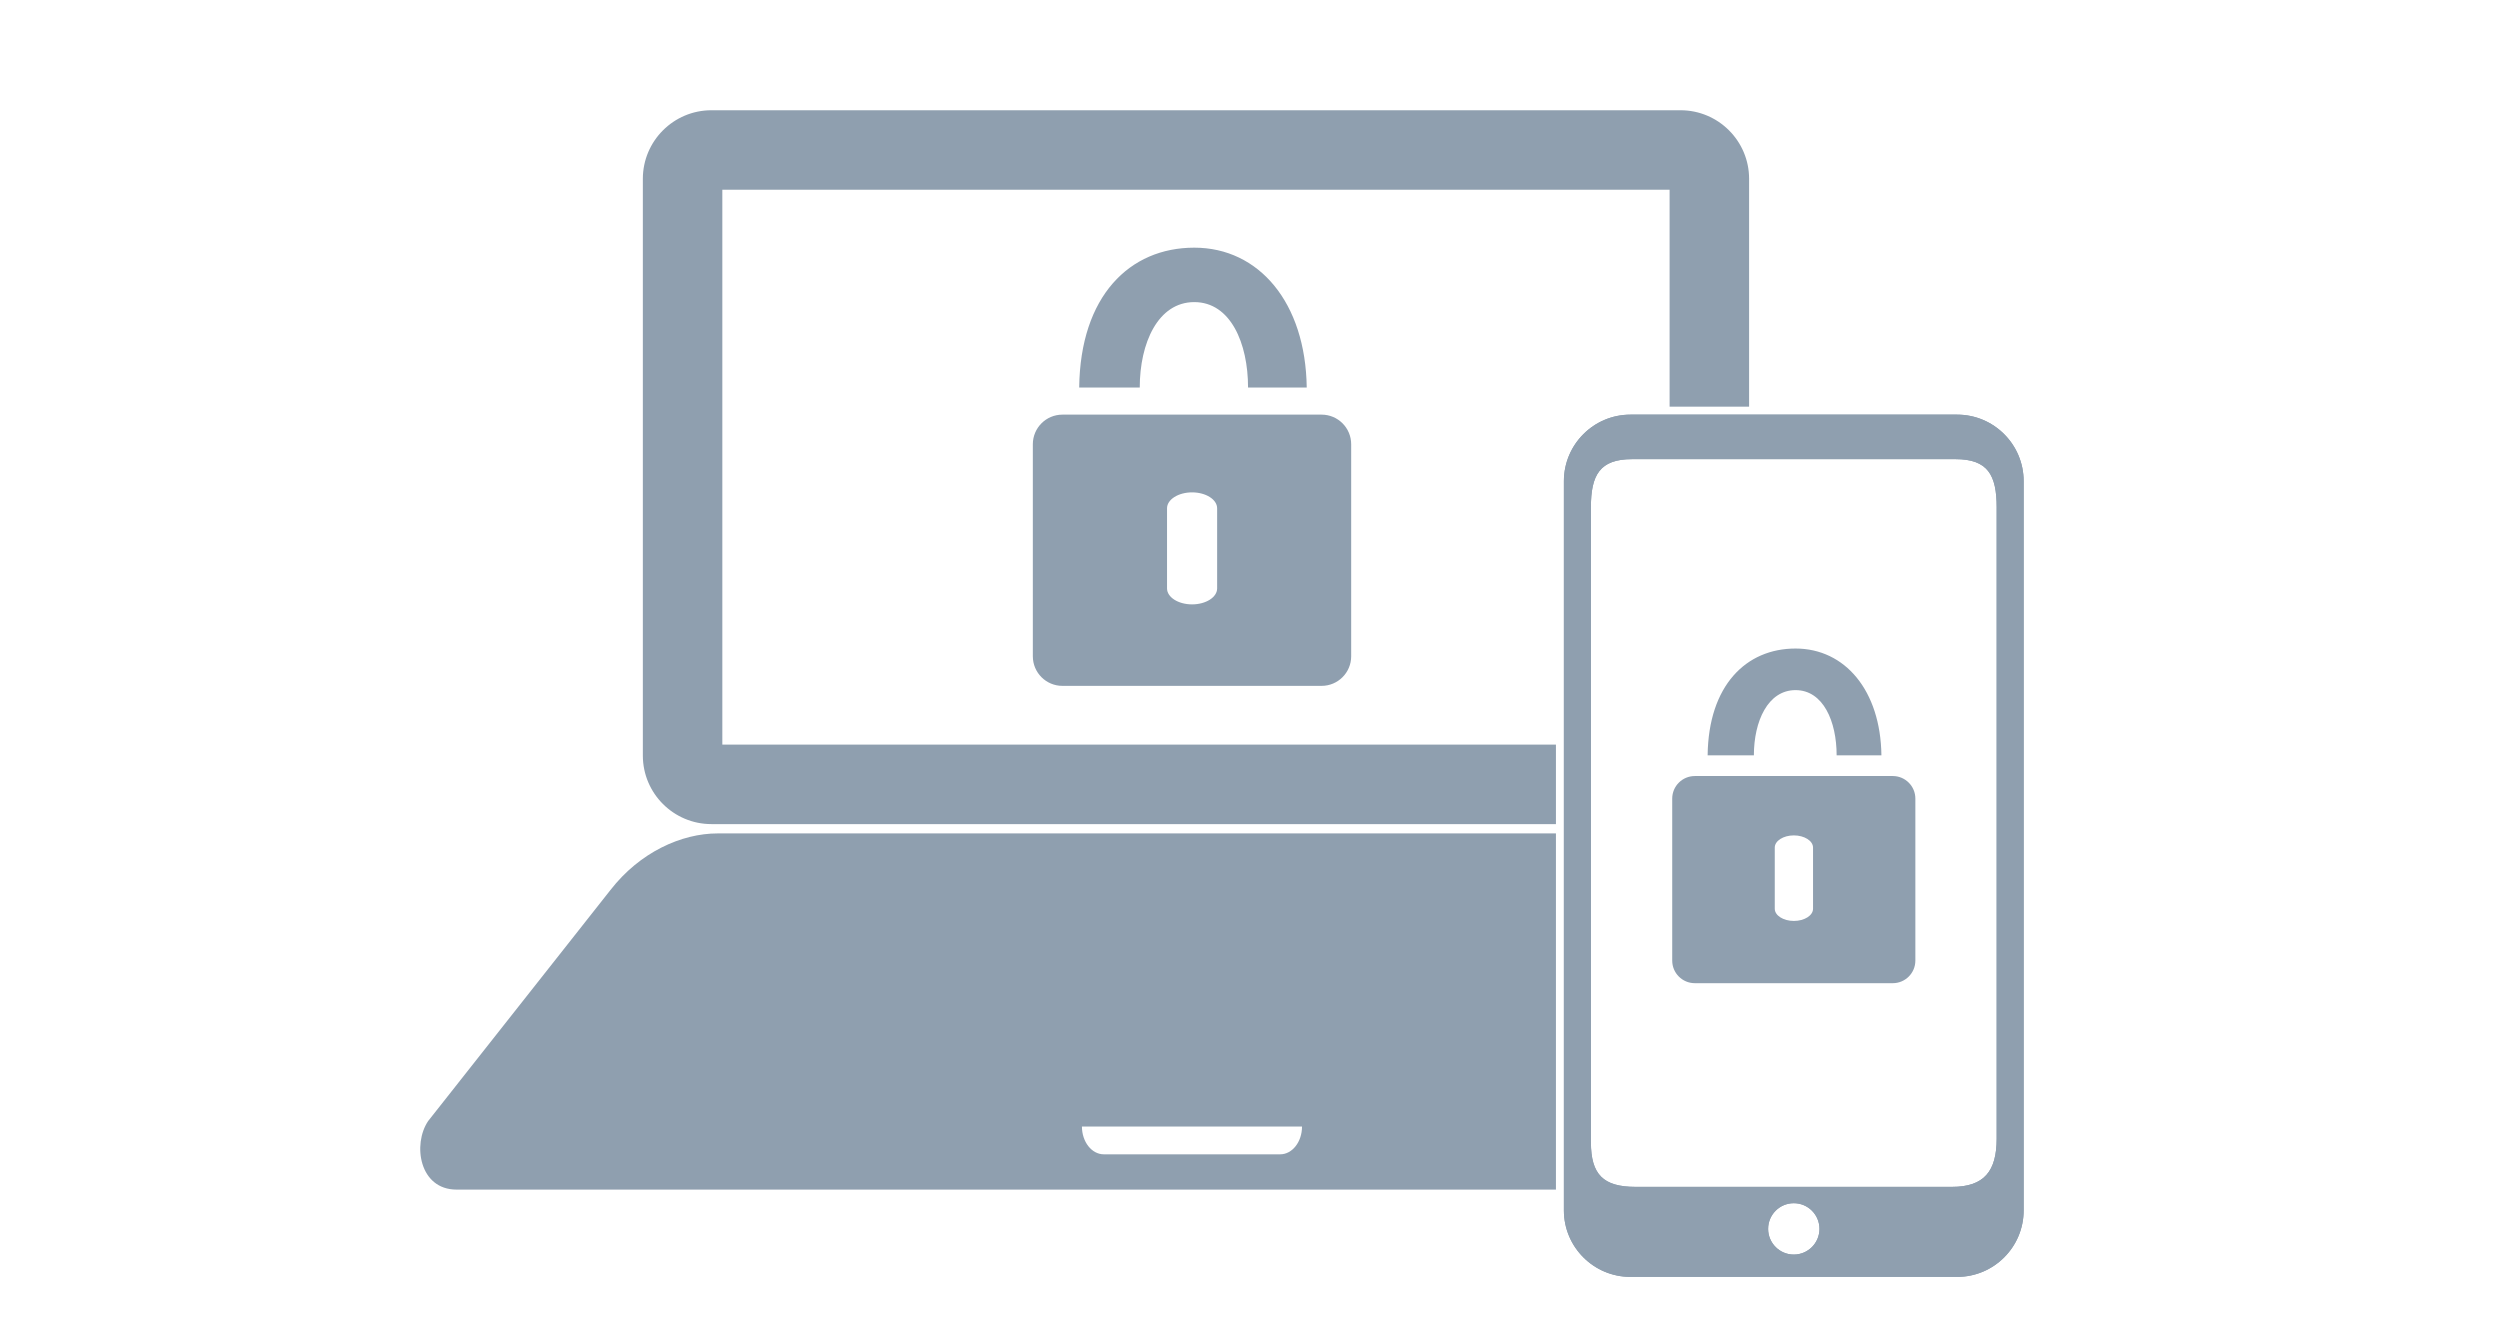
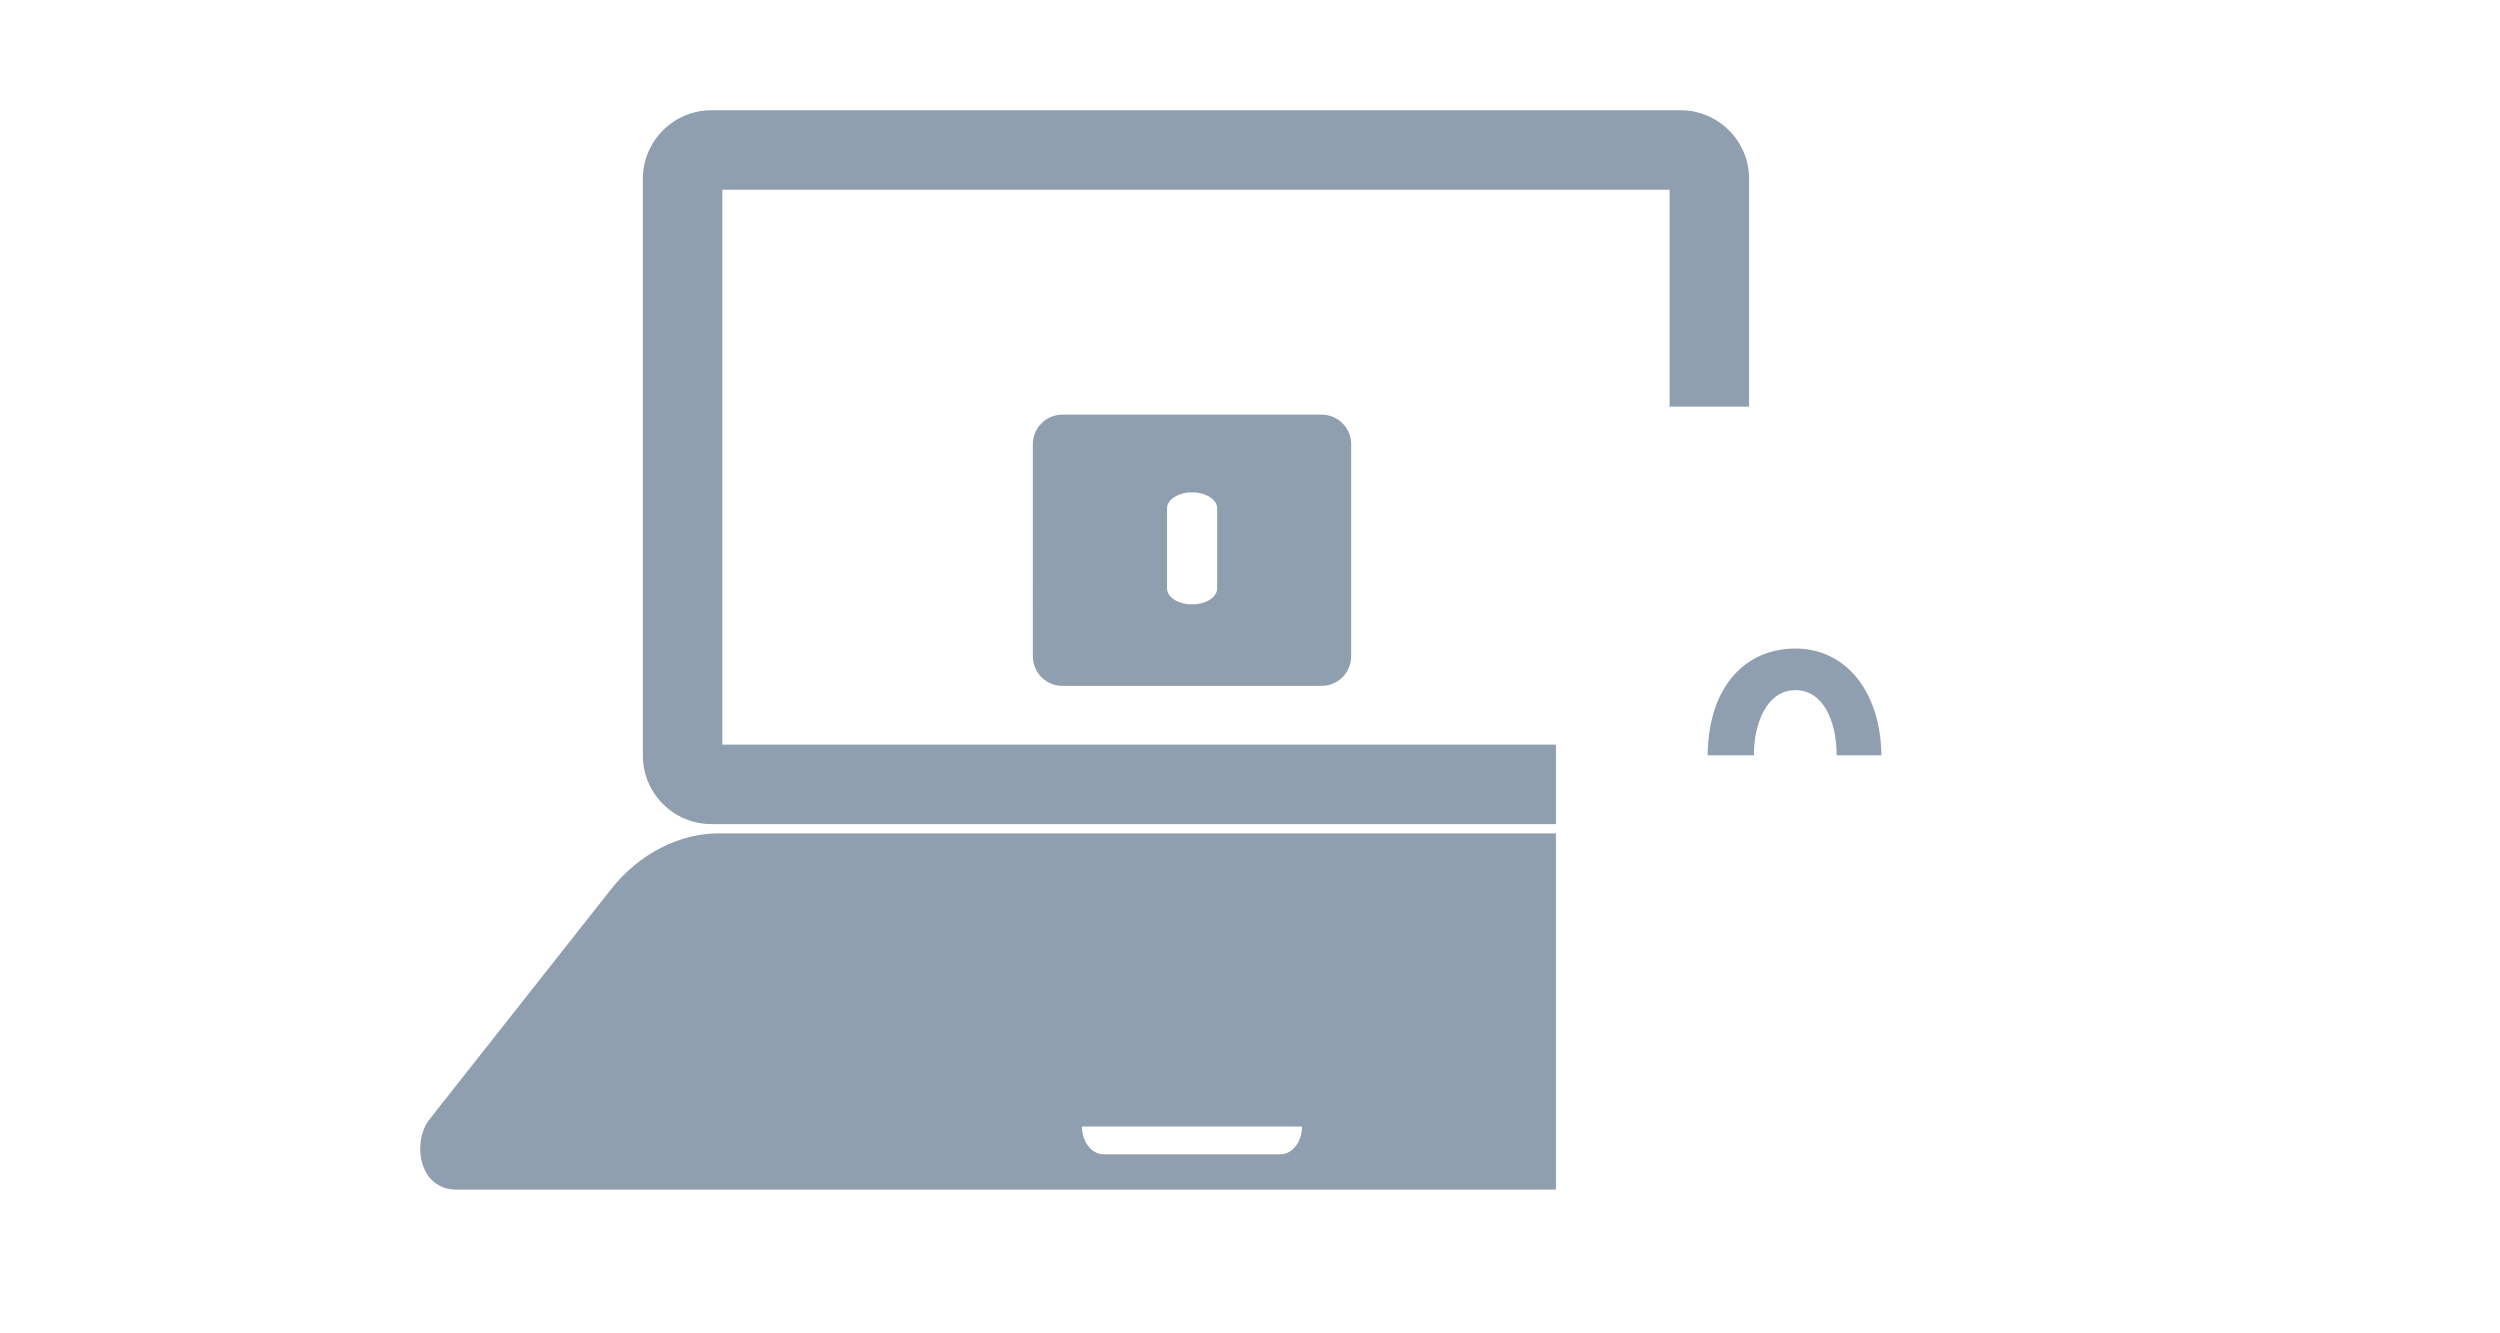
<svg xmlns="http://www.w3.org/2000/svg" version="1.1" x="0px" y="0px" width="150px" height="80px" viewBox="0 0 150 80" enable-background="new 0 0 150 80" xml:space="preserve">
  <g id="Calque_3" display="none">
</g>
  <g id="Icones">
    <g id="New_Symbol_28">
	</g>
    <g>
      <g>
        <path fill-rule="evenodd" clip-rule="evenodd" fill="#8F9FAF" d="M79.295,41.152H63.745c-0.98,0-1.775-0.794-1.775-1.775V26.655     c0-0.982,0.795-1.777,1.775-1.777h15.551c0.98,0,1.775,0.795,1.775,1.777v12.722C81.071,40.358,80.276,41.152,79.295,41.152     L79.295,41.152z M73.028,30.497c0-0.525-0.674-0.955-1.504-0.955c-0.828,0-1.502,0.43-1.502,0.955v4.809     c0,0.529,0.674,0.957,1.502,0.957c0.83,0,1.504-0.428,1.504-0.957V30.497L73.028,30.497z" />
-         <path fill-rule="evenodd" clip-rule="evenodd" fill="#8F9FAF" d="M74.883,23.25c0-2.661-1.051-5.124-3.227-5.124     c-2.18,0-3.271,2.463-3.271,5.124h-3.633c0.064-5.485,3.018-8.39,6.904-8.39c3.881,0,6.68,3.295,6.748,8.39H74.883L74.883,23.25z     " />
      </g>
      <g>
        <path fill="#8F9FAF" d="M93.356,44.678H43.34V11.384h56.836v13.018h4.77V10.727c0-2.267-1.846-4.112-4.113-4.112H42.684     c-2.268,0-4.113,1.846-4.113,4.112v34.608c0,2.268,1.846,4.111,4.113,4.111h50.672V44.678z" />
      </g>
      <g>
        <path fill="#8F9FAF" d="M93.356,50.005H44.989h-1.93c-2.178,0-4.67,1.129-6.432,3.396L25.688,67.263     c-0.943,1.4-0.529,4.113,1.707,4.113h33.254h21.672h11.035V50.005z M76.811,69.259H66.229c-0.725,0-1.313-0.746-1.313-1.668     h13.205C78.122,68.513,77.536,69.259,76.811,69.259z" />
      </g>
-       <path fill="#8F9FAF" d="M117.43,24.878H97.825c-2.201,0-3.992,1.79-3.992,3.991v43.755c0,2.2,1.791,3.99,3.992,3.99h19.605    c2.201,0,3.99-1.79,3.99-3.99V28.869C121.42,26.668,119.631,24.878,117.43,24.878z M107.627,75.274    c-0.85,0-1.539-0.69-1.539-1.541c0-0.852,0.689-1.541,1.539-1.541c0.852,0,1.541,0.689,1.541,1.541    C109.168,74.584,108.479,75.274,107.627,75.274z M119.799,68.321c0,1.941-0.74,2.891-2.682,2.891h-18.98    c-1.941,0-2.682-0.738-2.682-2.681V30.442c0-1.943,0.529-2.893,2.471-2.893h19.402c1.941,0,2.471,0.949,2.471,2.893V68.321z" />
-       <path fill="#8F9FAF" d="M117.43,24.878H97.825c-2.201,0-3.992,1.79-3.992,3.991v43.755c0,2.2,1.791,3.99,3.992,3.99h19.605    c2.201,0,3.99-1.79,3.99-3.99V28.869C121.42,26.668,119.631,24.878,117.43,24.878z M107.627,75.274    c-0.85,0-1.539-0.69-1.539-1.541c0-0.852,0.689-1.541,1.539-1.541c0.852,0,1.541,0.689,1.541,1.541    C109.168,74.584,108.479,75.274,107.627,75.274z M119.799,68.321c0,1.941-0.74,2.891-2.682,2.891h-18.98    c-1.941,0-2.682-0.738-2.682-2.681V30.442c0-1.943,0.529-2.893,2.471-2.893h19.402c1.941,0,2.471,0.949,2.471,2.893V68.321z" />
      <g>
-         <path fill-rule="evenodd" clip-rule="evenodd" fill="#8F9FAF" d="M113.567,58.991H101.69c-0.75,0-1.357-0.607-1.357-1.356v-9.717     c0-0.749,0.607-1.356,1.357-1.356h11.877c0.748,0,1.355,0.607,1.355,1.356v9.717C114.922,58.384,114.315,58.991,113.567,58.991     L113.567,58.991z M108.782,50.854c0-0.402-0.516-0.73-1.15-0.73c-0.633,0-1.146,0.328-1.146,0.73v3.672     c0,0.402,0.514,0.73,1.146,0.73c0.635,0,1.15-0.328,1.15-0.73V50.854L108.782,50.854z" />
        <path fill-rule="evenodd" clip-rule="evenodd" fill="#8F9FAF" d="M110.198,45.318c0-2.032-0.803-3.911-2.465-3.911     c-1.666,0-2.5,1.879-2.5,3.911h-2.775c0.049-4.189,2.305-6.406,5.275-6.406c2.965,0,5.102,2.517,5.152,6.406H110.198     L110.198,45.318z" />
      </g>
    </g>
  </g>
</svg>